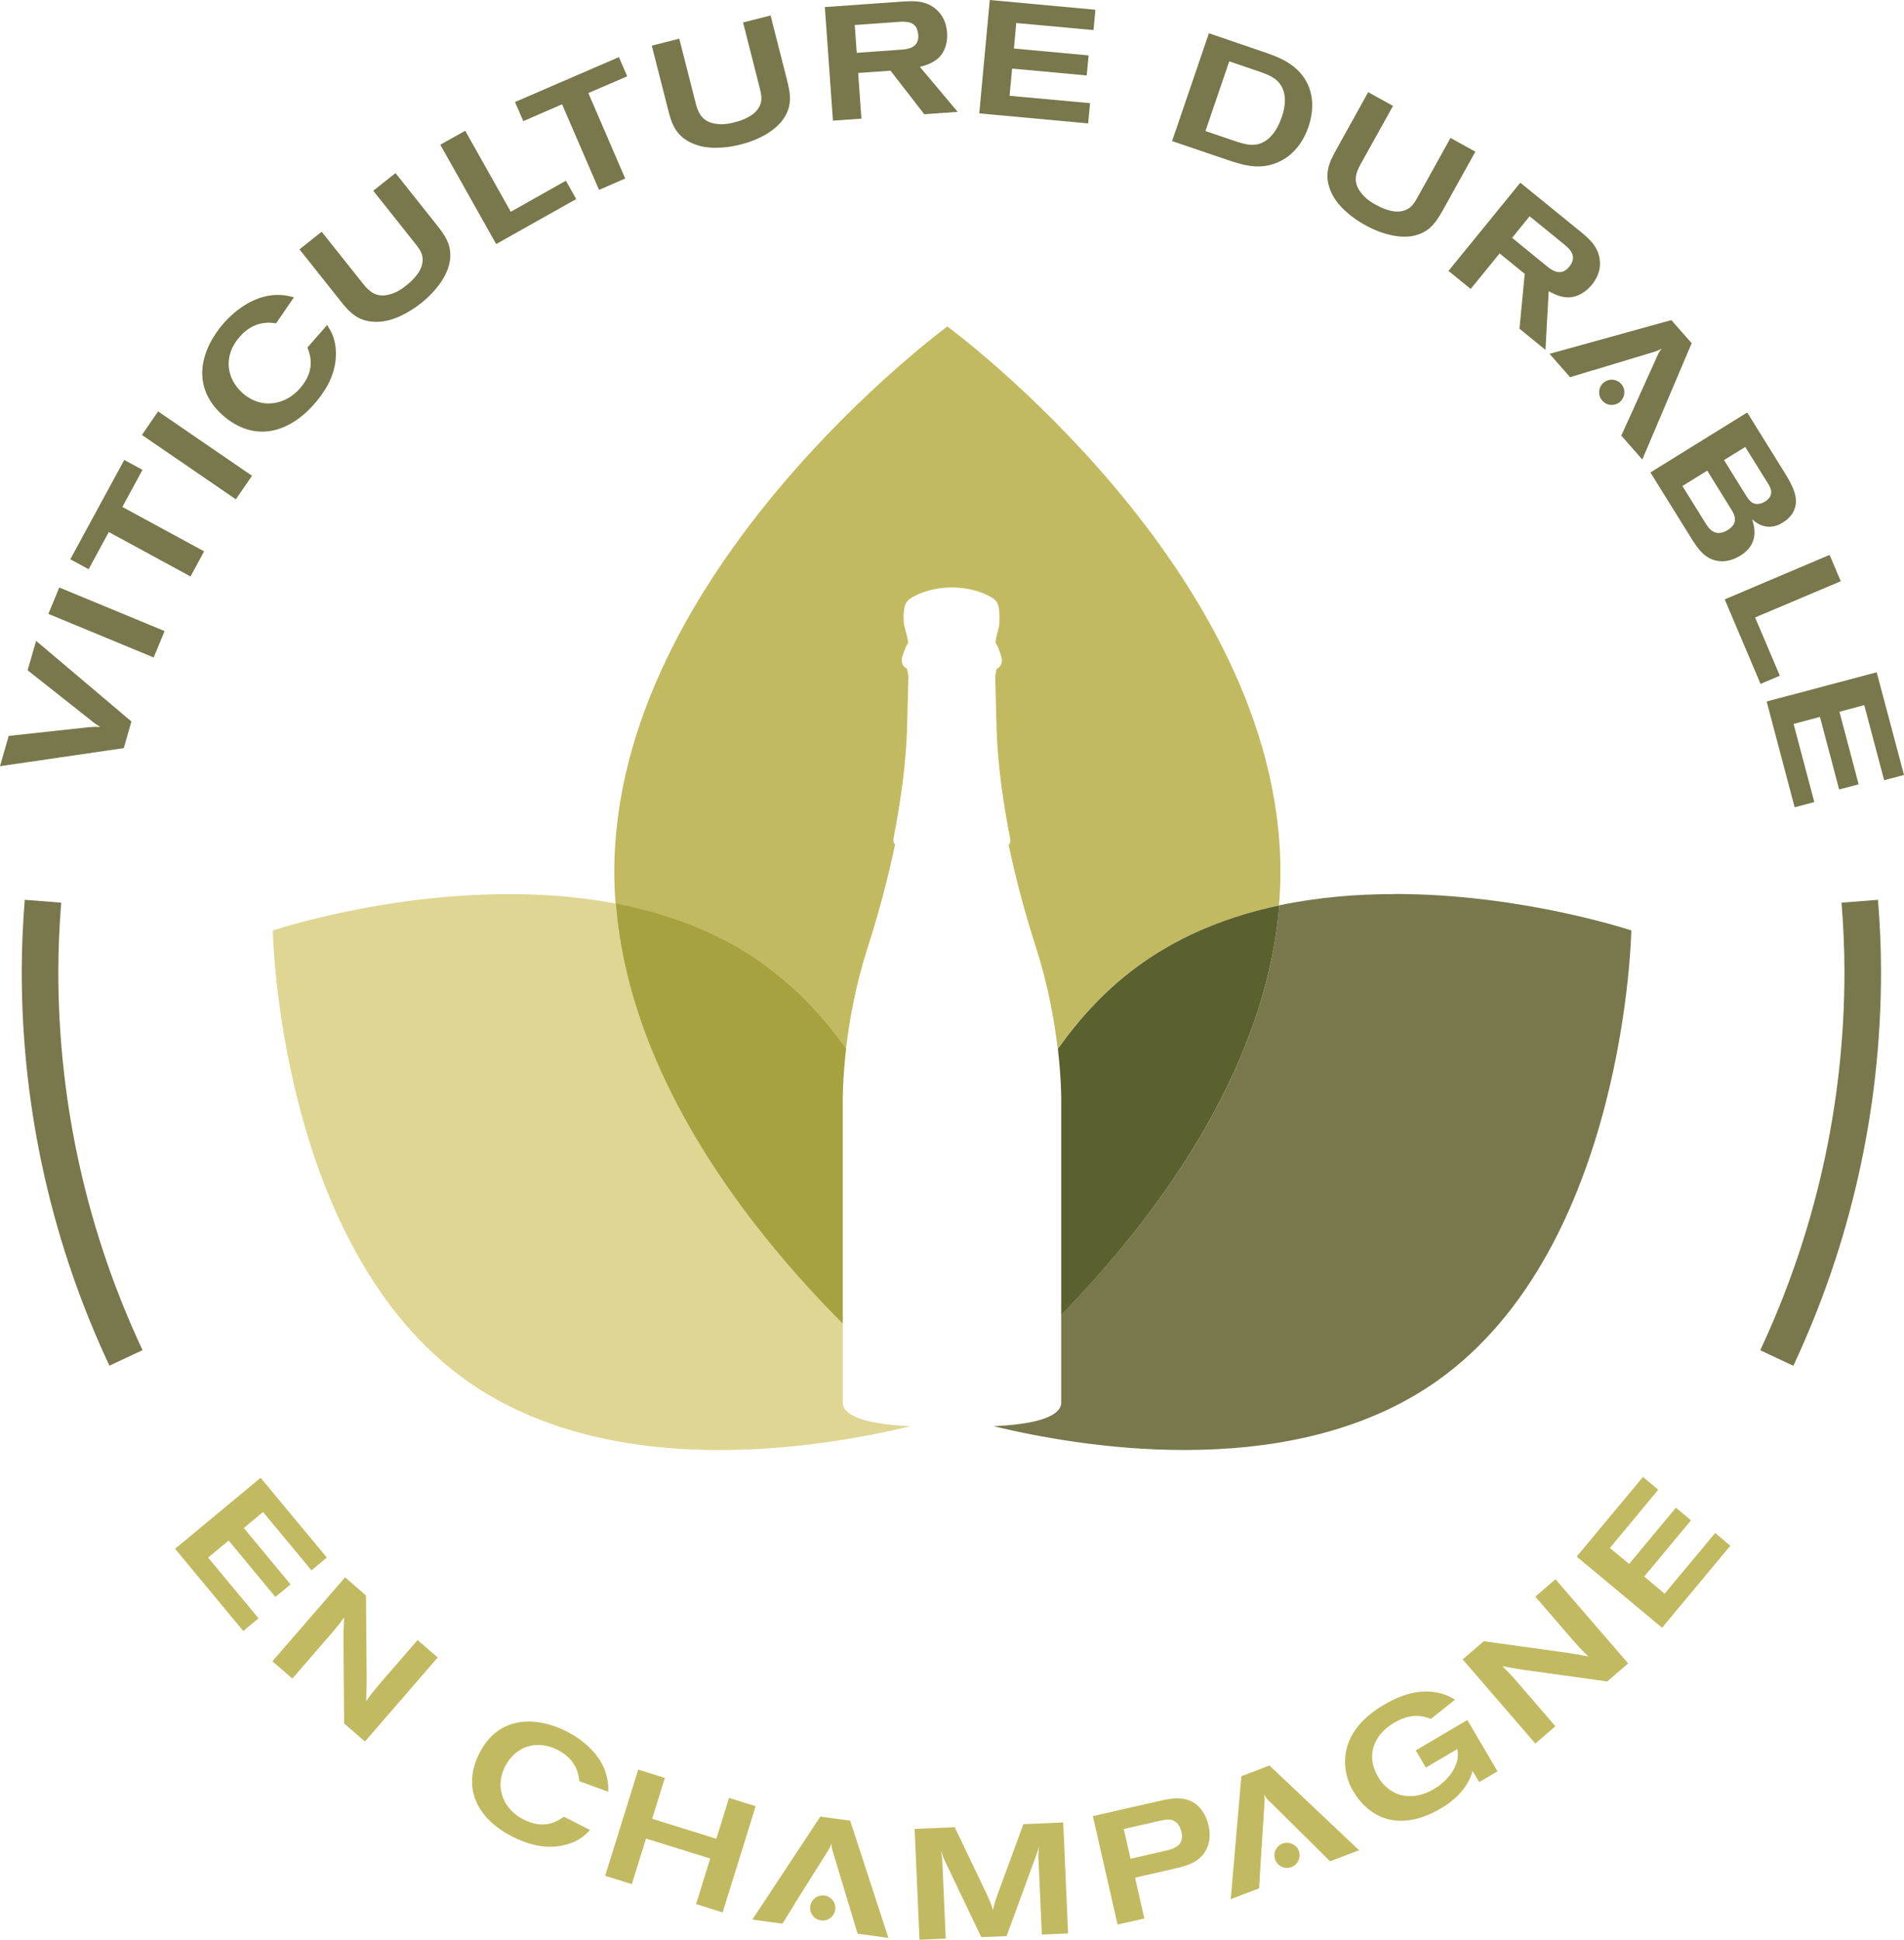
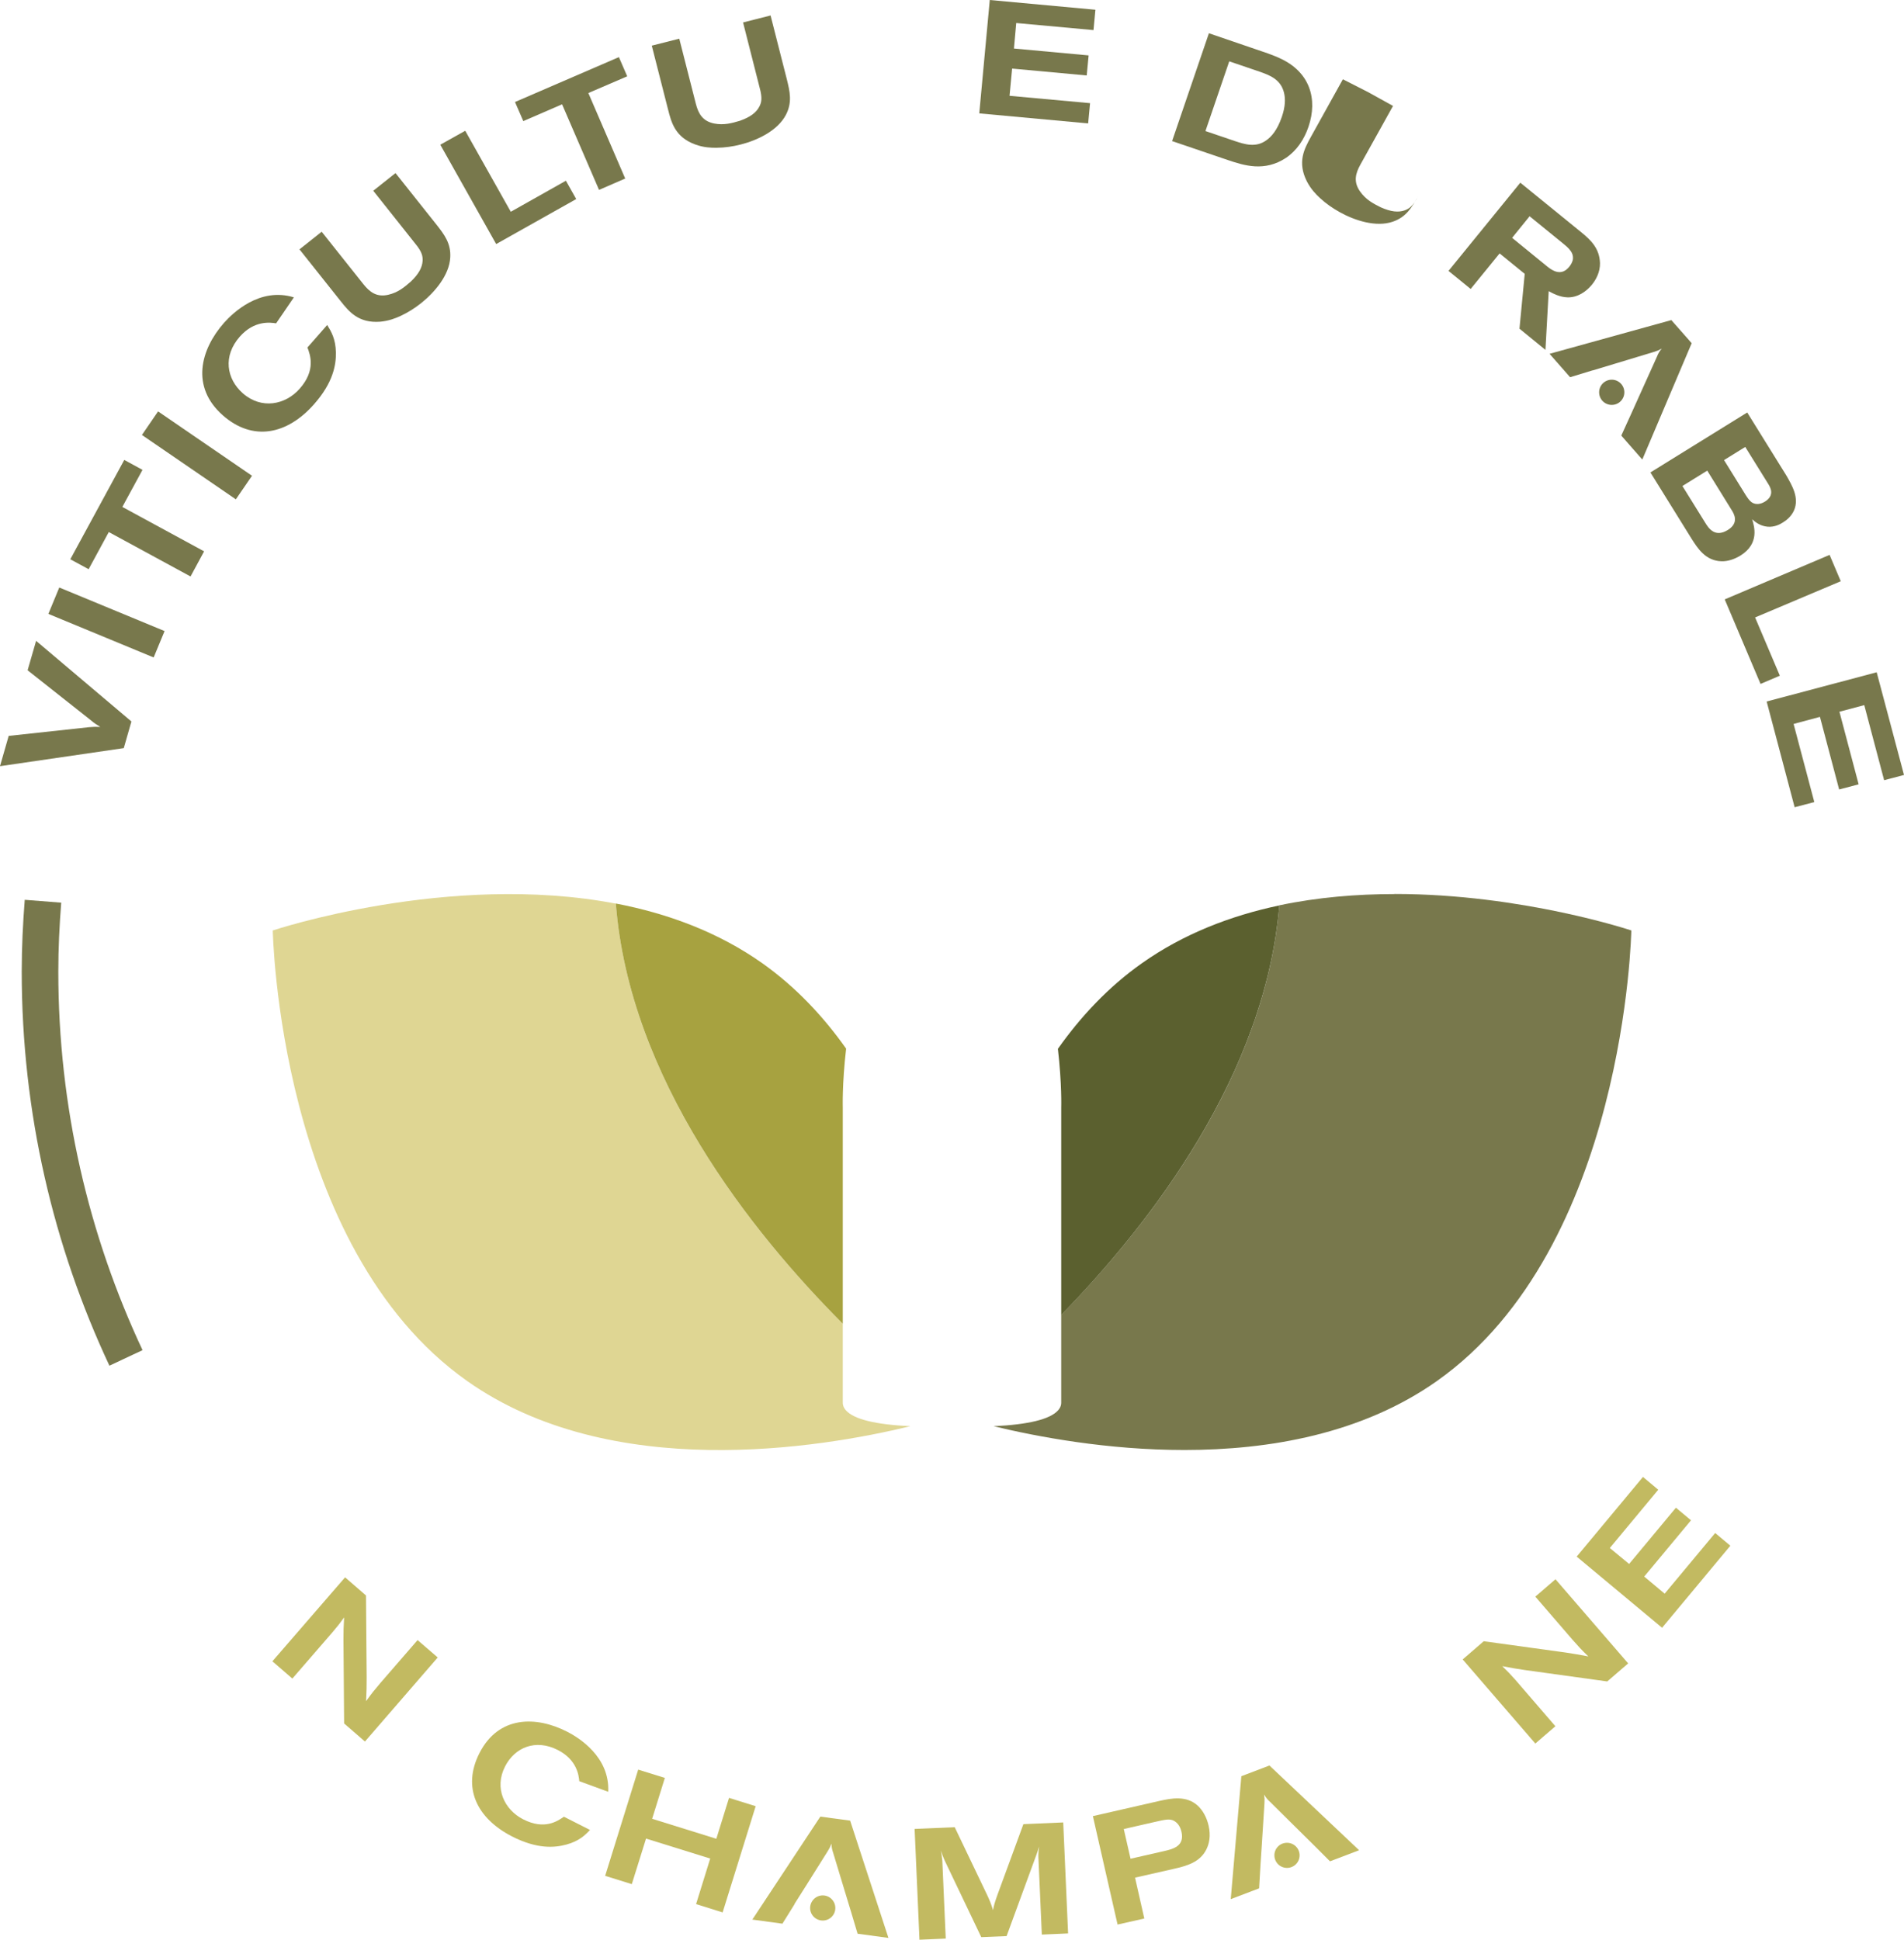
<svg xmlns="http://www.w3.org/2000/svg" id="Calque_2" data-name="Calque 2" viewBox="0 0 199.35 203.09">
  <defs>
    <style>
      .cls-1 {
        fill: #dfd693;
      }

      .cls-1, .cls-2, .cls-3, .cls-4, .cls-5 {
        stroke-width: 0px;
      }

      .cls-2 {
        fill: #78784c;
      }

      .cls-3 {
        fill: #a7a240;
      }

      .cls-4 {
        fill: #5b602f;
      }

      .cls-6 {
        fill: none;
        stroke: #78784c;
        stroke-miterlimit: 10;
        stroke-width: 3.83px;
      }

      .cls-5 {
        fill: #c2ba61;
      }
    </style>
  </defs>
  <g id="Calque_1-2" data-name="Calque 1">
    <g>
      <path class="cls-2" d="M0,80.21l.91-3.17,8.4-.91c.52-.04.68-.05,1.19-.03-.48-.3-.6-.37-.98-.69l-6.63-5.24.89-3.08,9.98,8.44-.8,2.79-12.95,1.89Z" />
      <rect class="cls-2" x="9.65" y="59.2" width="2.99" height="11.93" transform="translate(-53.33 50.56) rotate(-67.53)" />
      <polygon class="cls-2" points="7.36 58.55 13.01 48.15 14.92 49.19 12.81 53.07 21.37 57.72 19.95 60.35 11.39 55.7 9.28 59.59 7.36 58.55" />
      <rect class="cls-2" x="19.13" y="41.71" width="2.99" height="11.92" transform="translate(-30.36 37.74) rotate(-55.58)" />
      <path class="cls-2" d="M34.26,34.03c.41.66.88,1.43.91,2.87.02,1.3-.28,3.15-2.3,5.43-2.81,3.18-6.41,3.91-9.54,1.15-3.37-2.97-2.36-6.86.13-9.69.91-1.02,3.73-3.76,7.31-2.66l-1.86,2.72c-.59-.09-2.27-.34-3.8,1.39-1.79,2.03-1.4,4.42.31,5.93,1.95,1.72,4.47,1.22,5.96-.48,1.71-1.94,1.1-3.54.81-4.31l2.07-2.36Z" />
      <path class="cls-2" d="M31.35,26.11l2.33-1.85,4.36,5.48c.66.83,1.39,1.4,2.61,1.12,1.04-.24,1.69-.8,2.36-1.38.82-.78,1.2-1.47,1.24-2.19.01-.44-.03-.9-.8-1.82l-4.37-5.5,2.33-1.85,4.31,5.42c.78,1,1.52,1.94,1.42,3.44-.11,1.84-1.63,3.62-3.04,4.75-.66.52-1.37.98-2.15,1.34-.53.25-1.26.53-2.15.61-2.25.17-3.25-1.04-4.13-2.15l-4.31-5.42Z" />
      <polygon class="cls-2" points="46.1 15.15 48.71 13.69 53.48 22.17 59.25 18.92 60.33 20.84 51.95 25.55 46.1 15.15" />
      <polygon class="cls-2" points="53.92 10.68 64.8 5.98 65.67 7.99 61.6 9.74 65.46 18.69 62.72 19.88 58.85 10.92 54.79 12.68 53.92 10.68" />
      <path class="cls-2" d="M68.24,4.78l2.88-.73,1.73,6.79c.26,1.03.69,1.84,1.92,2.09,1.04.2,1.87-.04,2.71-.29,1.07-.38,1.7-.85,2.03-1.49.2-.4.34-.84.02-1.99l-1.73-6.81,2.88-.73,1.71,6.71c.3,1.23.59,2.39-.12,3.72-.86,1.63-2.97,2.64-4.72,3.08-.82.21-1.66.33-2.51.34-.59.01-1.37-.03-2.21-.33-2.13-.77-2.53-2.28-2.88-3.66l-1.71-6.71Z" />
-       <path class="cls-2" d="M86.37.74l8.19-.58c1.35-.09,2.59-.07,3.66,1.01.66.67.89,1.54.94,2.24.07.91-.16,2.01-.96,2.71-.61.54-1.42.76-1.89.88l3.96,4.71-3.5.25-3.53-4.56-3.39.24.34,4.78-2.98.21-.85-11.9ZM89.71,5.53l4.75-.34c.64-.05,1.78-.21,1.68-1.54-.02-.24-.08-.64-.3-.91-.24-.27-.55-.54-1.73-.45l-4.62.33.21,2.91Z" />
      <polygon class="cls-2" points="103.63 0 114.69 1.02 114.49 3.15 106.4 2.41 106.16 5.08 113.98 5.8 113.78 7.9 105.97 7.18 105.7 10.03 114.13 10.8 113.93 12.92 102.53 11.87 103.63 0" />
      <path class="cls-2" d="M126.57,3.48l6.17,2.11c.41.16.83.3,1.22.49,3.19,1.43,4.03,4.28,3.04,7.19-.44,1.3-1.2,2.46-2.33,3.24-2.29,1.52-4.42.81-6.13.24l-5.82-1.98,3.85-11.28ZM128.7,6.43l-2.49,7.29,3.12,1.06c1.01.33,2.17.71,3.28-.11.49-.35,1.11-1.01,1.6-2.44.37-1.07.38-1.89.23-2.51-.34-1.42-1.51-1.84-2.48-2.19l-3.26-1.11Z" />
-       <path class="cls-2" d="M143.25,9.65l2.6,1.44-3.41,6.13c-.52.93-.76,1.82-.03,2.84.62.87,1.39,1.26,2.17,1.65,1.04.46,1.82.55,2.5.31.41-.16.83-.37,1.38-1.44l3.41-6.14,2.6,1.44-3.36,6.05c-.63,1.1-1.21,2.15-2.64,2.63-1.74.6-3.97-.12-5.55-1-.74-.41-1.43-.89-2.06-1.47-.44-.4-.97-.96-1.38-1.75-1.02-2.02-.27-3.4.41-4.64l3.36-6.05Z" />
+       <path class="cls-2" d="M143.25,9.65l2.6,1.44-3.41,6.13c-.52.93-.76,1.82-.03,2.84.62.87,1.39,1.26,2.17,1.65,1.04.46,1.82.55,2.5.31.41-.16.83-.37,1.38-1.44c-.63,1.1-1.21,2.15-2.64,2.63-1.74.6-3.97-.12-5.55-1-.74-.41-1.43-.89-2.06-1.47-.44-.4-.97-.96-1.38-1.75-1.02-2.02-.27-3.4.41-4.64l3.36-6.05Z" />
      <path class="cls-2" d="M159.17,19.12l6.37,5.18c1.05.85,1.93,1.72,1.98,3.24.02.93-.41,1.74-.85,2.27-.58.71-1.49,1.35-2.55,1.32-.81-.02-1.56-.42-1.97-.65l-.34,6.15-2.72-2.22.55-5.74-2.63-2.14-3.03,3.72-2.32-1.89,7.53-9.25ZM158.32,24.9l3.69,3.01c.5.4,1.44,1.06,2.28.03.15-.18.38-.52.4-.87.01-.36-.03-.77-.95-1.51l-3.59-2.92-1.84,2.27Z" />
      <path class="cls-2" d="M182.94,43.19l4.08,6.57c.62,1.07,1.38,2.36.82,3.66-.3.68-.83,1.07-1.19,1.29-.27.17-.86.5-1.6.43-.8-.08-1.31-.52-1.6-.78.22.74.8,2.54-1.22,3.8-.59.36-1.29.62-1.99.6-1.68-.05-2.49-1.36-3.12-2.34l-4.32-6.96,10.14-6.28ZM176.15,50.88l2.36,3.8c.35.57,1.01,1.66,2.4.8,1.22-.76.62-1.72.39-2.09l-2.55-4.12-2.6,1.61ZM180.51,48.17l2.25,3.63c.19.3.38.58.61.76.62.45,1.29.03,1.41-.04,1.08-.67.58-1.5.33-1.9l-2.38-3.83-2.23,1.38Z" />
      <polygon class="cls-2" points="191.56 58.09 192.73 60.85 183.76 64.64 186.35 70.74 184.33 71.6 180.58 62.75 191.56 58.09" />
      <polygon class="cls-2" points="196.49 70.38 199.35 81.13 197.27 81.68 195.19 73.82 192.59 74.51 194.6 82.11 192.56 82.65 190.55 75.05 187.79 75.79 189.96 83.97 187.9 84.51 184.97 73.44 196.49 70.38" />
-       <polygon class="cls-5" points="27.29 154.71 34.22 163.06 32.61 164.4 27.54 158.29 25.53 159.97 30.42 165.87 28.83 167.18 23.94 161.28 21.79 163.06 27.07 169.42 25.47 170.75 18.33 162.14 27.29 154.71" />
      <path class="cls-5" d="M36.13,165.13l2.19,1.9.07,8.63c0,1.06-.01,1.27-.06,2.43.65-.9.84-1.12,1.49-1.89l3.9-4.5,2.11,1.82-7.62,8.8-2.18-1.89-.07-8.74c0-.93.01-1.32.07-2.37-.52.73-.65.88-1.22,1.56l-4.2,4.85-2.09-1.81,7.62-8.8Z" />
      <path class="cls-5" d="M61.79,191.56c-.52.55-1.14,1.18-2.5,1.55-1.23.33-3.05.49-5.69-.86-3.68-1.89-5.25-5.12-3.39-8.74,2-3.9,5.92-3.89,9.19-2.21,1.19.61,4.46,2.62,4.28,6.28l-3.03-1.11c-.05-.58-.23-2.23-2.24-3.26-2.35-1.2-4.52-.26-5.53,1.72-1.16,2.26-.08,4.52,1.89,5.53,2.24,1.15,3.61.19,4.27-.27l2.74,1.39Z" />
      <polygon class="cls-5" points="66.82 185.26 69.61 186.13 68.28 190.41 75 192.5 76.33 188.22 79.12 189.09 75.66 200.21 72.88 199.34 74.36 194.57 67.64 192.48 66.15 197.25 63.36 196.38 66.82 185.26" />
      <path class="cls-5" d="M83.19,199.35l-1.27,2.04-3.15-.43,7.12-10.78,3.12.42,4.01,12.28-3.23-.44-.69-2.31-.66-2.17-1.21-4c-.06-.16-.1-.33-.13-.48-.03-.15-.04-.3-.04-.47-.07.14-.12.27-.17.39-.08.14-.15.28-.24.42l-2.26,3.6-1.21,1.91Z" />
      <path class="cls-5" d="M95.76,191.47l4.2-.18,3.34,6.98c.35.74.47,1.05.67,1.7.09-.5.18-.8.47-1.62l2.71-7.38,4.17-.18.51,11.62-2.75.12-.36-8.13c-.01-.35.02-.64.07-1.09-.1.35-.14.49-.29.9l-3.11,8.48-2.65.11-3.83-8.02c-.2-.44-.24-.57-.39-1.04.07.49.09.59.14,1.03l.36,8.18-2.75.12-.51-11.62Z" />
      <path class="cls-5" d="M114.42,190.13l7.01-1.6c1.21-.27,2.78-.58,3.97.5.53.49.94,1.22,1.14,2.09.25,1.09.06,1.91-.24,2.51-.68,1.34-2.03,1.71-3.49,2.04l-3.97.9.97,4.28-2.8.63-2.59-11.37ZM118.37,194.59l3.51-.8c.92-.21,2.17-.51,1.82-2.02-.14-.61-.44-.95-.77-1.14-.46-.25-.88-.15-2.07.12l-3.2.73.71,3.12Z" />
      <path class="cls-5" d="M131.97,195.29l-.14,2.4-2.97,1.13,1.11-12.87,2.94-1.12,9.39,8.87-3.05,1.16-1.7-1.7-1.61-1.59-2.97-2.94c-.13-.11-.25-.24-.35-.36-.1-.12-.18-.25-.26-.4,0,.16.02.29.04.43,0,.16,0,.32-.01.48l-.27,4.25-.15,2.26Z" />
-       <path class="cls-5" d="M154.17,185.42c-.46,1.69-1.77,3-3.29,3.89-4.74,2.79-7.79.61-9.2-1.79-.77-1.31-1.04-2.85-.72-4.34.62-2.75,3.22-4.28,4-4.74.98-.58,2.62-1.39,4.49-1.36,1.5.04,2.37.55,2.9.86l-2.54,2.01c-.71-.26-1.95-.71-3.85.41-2.14,1.26-2.99,3.44-1.67,5.67,1.15,1.96,3.41,2.7,5.85,1.26,1.19-.7,1.96-1.67,2.29-2.54.32-.82.2-1.28.15-1.64l-3.29,1.94-1.06-1.8,5.4-3.18,3.16,5.37-1.92,1.13-.68-1.15Z" />
      <path class="cls-5" d="M153.15,173.72l2.2-1.9,8.55,1.18c1.05.16,1.26.2,2.4.41-.8-.77-.99-1-1.66-1.75l-3.89-4.51,2.11-1.82,7.61,8.81-2.19,1.89-8.66-1.2c-.92-.14-1.31-.2-2.33-.4.64.62.77.77,1.37,1.43l4.19,4.86-2.1,1.81-7.61-8.81Z" />
      <polygon class="cls-5" points="165.08 162.96 172.02 154.62 173.62 155.96 168.55 162.06 170.57 163.73 175.47 157.84 177.05 159.16 172.15 165.05 174.29 166.84 179.58 160.49 181.17 161.82 174.02 170.41 165.08 162.96" />
      <path class="cls-6" d="M4.5,94.35c-.19,2.43-.31,4.88-.31,7.36,0,14.47,3.24,28.17,9,40.45" />
-       <path class="cls-6" d="M186.03,142.17c5.76-12.29,9-25.99,9-40.46,0-2.48-.12-4.93-.31-7.36" />
      <path class="cls-5" d="M87.46,199.75c0,.73-.59,1.31-1.32,1.31s-1.32-.59-1.32-1.31.59-1.32,1.32-1.32,1.32.59,1.32,1.32" />
      <path class="cls-5" d="M136.07,194.23c0,.73-.59,1.32-1.32,1.32s-1.32-.59-1.32-1.32.59-1.31,1.32-1.31,1.32.59,1.32,1.31" />
      <path class="cls-2" d="M170.07,41.07c0,.73-.59,1.32-1.32,1.32s-1.32-.59-1.32-1.32.59-1.32,1.32-1.32,1.32.59,1.32,1.32" />
      <path class="cls-2" d="M166.75,38.77l-2.36.72-2.15-2.45,12.75-3.53,2.13,2.42-5.17,12.18-2.2-2.51,1.02-2.24.95-2.11,1.76-3.9c.06-.16.14-.33.22-.46.08-.14.17-.26.29-.39-.15.06-.27.13-.39.19-.16.05-.31.11-.46.16l-4.17,1.26-2.22.67Z" />
      <path class="cls-1" d="M88.24,146.88v-8.3c-9.63-9.66-22.33-25.65-23.76-43.98-17.51-3.35-35.92,2.81-35.92,2.81,0,0,.57,33.19,20.34,47.16,15.04,10.63,36.85,7.06,46.42,4.74-3.63-.17-5.91-.72-6.75-1.66-.3-.34-.33-.64-.33-.78" />
-       <path class="cls-5" d="M79.79,100.83c3.5,2.47,6.39,5.56,8.79,8.95.34-2.93,1-6.64,2.27-10.6,1.15-3.57,2.12-7.23,2.86-10.76l-.03-.04c-.12-.17-.17-.39-.13-.6.81-4.14,1.3-8.04,1.41-11.26l.15-5.68c-.03-.31-.1-.66-.16-.84-.35-.17-.54-.49-.54-.92,0-.13,0-.31.45-1.39l.04-.07.19-.34c-.1-.85-.42-1.54-.46-2.08-.13-1.97.34-2.22.51-2.41l.27-.2c.39-.24,1.9-1.08,4.24-1.09,2.46,0,4,.93,4.29,1.12l.19.15c.19.21.61.38.5,2.52-.03.53-.33,1.18-.4,1.98l.2.36.05.1c.42,1.09.42,1.25.42,1.37,0,.43-.19.75-.54.92-.06.18-.13.55-.16.84l.15,5.68c.11,3.23.6,7.13,1.42,11.29.04.22,0,.44-.14.62l-.02.02c.74,3.52,1.71,7.17,2.86,10.73,1.27,3.95,1.93,7.67,2.27,10.6,2.4-3.39,5.29-6.47,8.79-8.95,4.38-3.09,9.33-4.98,14.38-6.05.1-1.18.15-2.37.15-3.56,0-31.51-34.87-57.06-34.87-57.06,0,0-34.87,25.55-34.87,57.06,0,1.13.04,2.26.13,3.37,5.38,1.03,10.67,2.96,15.32,6.24" />
      <path class="cls-3" d="M88.24,115.96s-.08-2.47.35-6.18c-2.4-3.39-5.29-6.47-8.79-8.95-4.65-3.28-9.94-5.21-15.32-6.24,0,0,0,0,0,.01,1.43,18.33,14.13,34.32,23.76,43.98v-22.62Z" />
      <path class="cls-2" d="M146.01,93.6c-3.93,0-8.04.33-12.07,1.18-1.45,17.68-13.35,33.17-22.83,42.87v9.22c0,.14-.03.44-.33.78-.84.94-3.12,1.49-6.75,1.66,4.56,1.1,11.9,2.49,19.97,2.49,8.86,0,18.59-1.67,26.46-7.23,19.77-13.97,20.34-47.16,20.34-47.16,0,0-11.4-3.82-24.78-3.82" />
      <path class="cls-4" d="M110.76,109.78c.43,3.71.35,6.15.35,6.2v21.68c9.47-9.7,21.37-25.2,22.83-42.87-5.06,1.07-10.01,2.96-14.38,6.05-3.5,2.47-6.39,5.56-8.79,8.95" />
    </g>
  </g>
</svg>